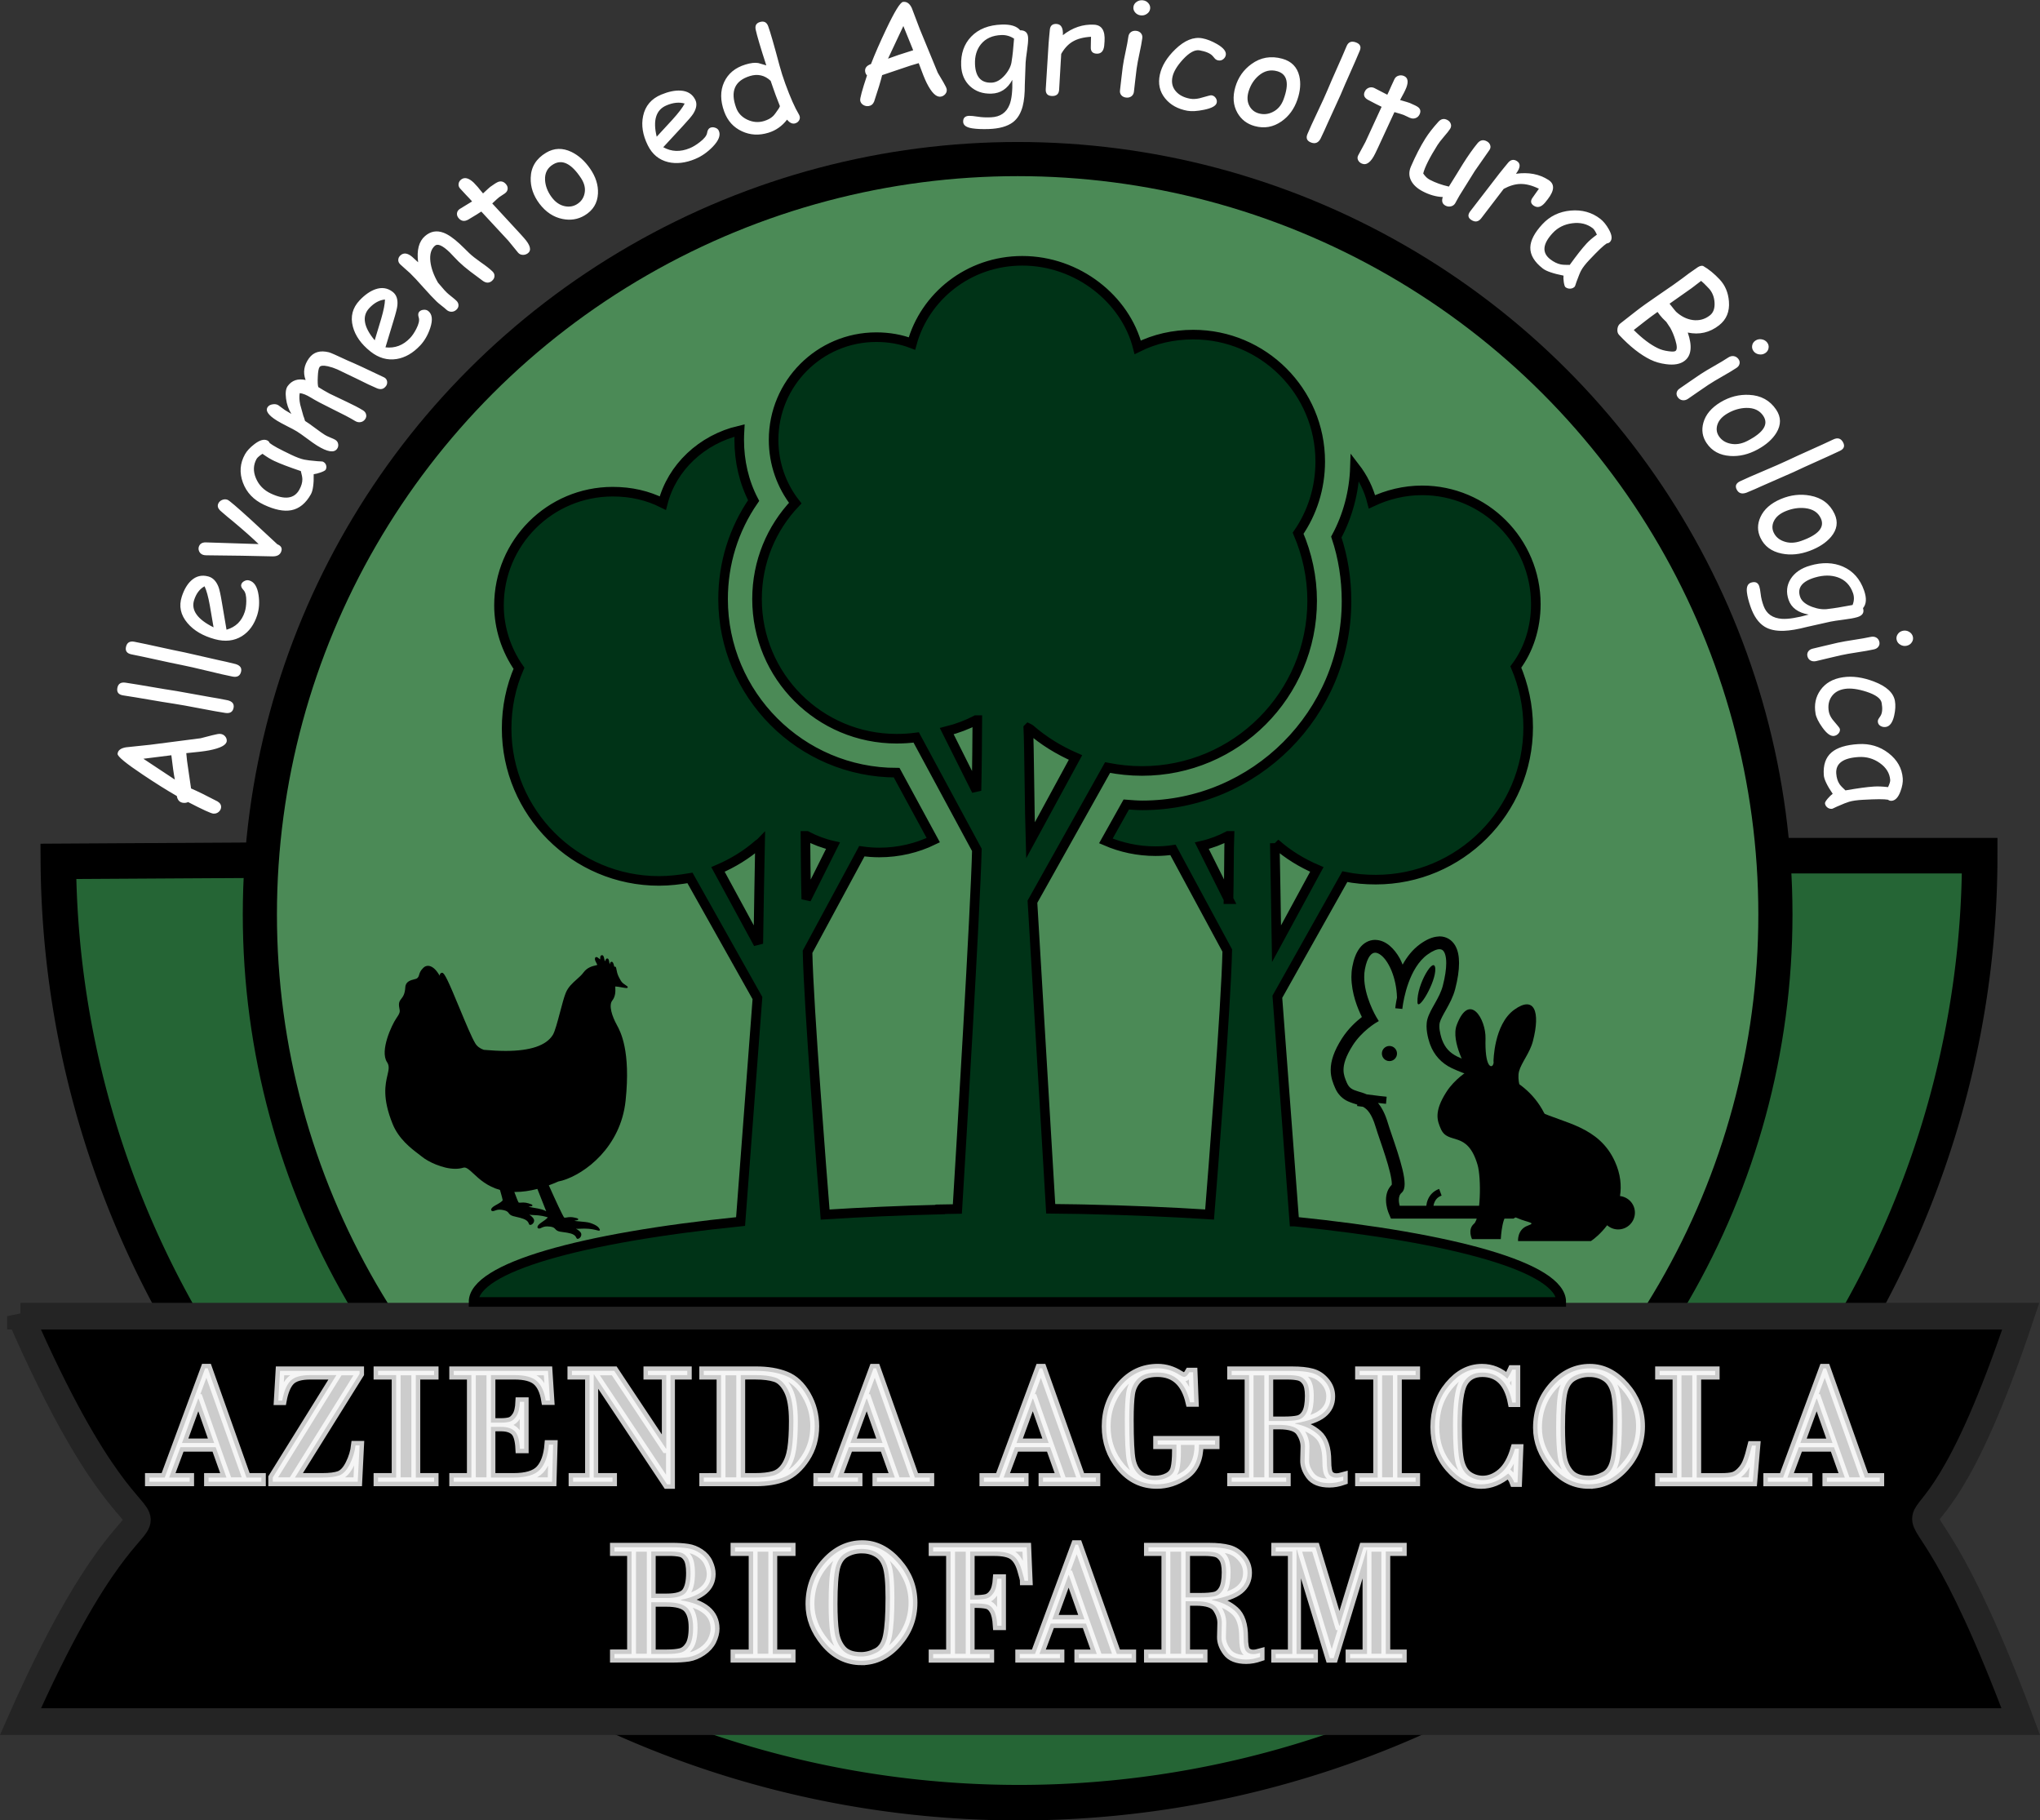
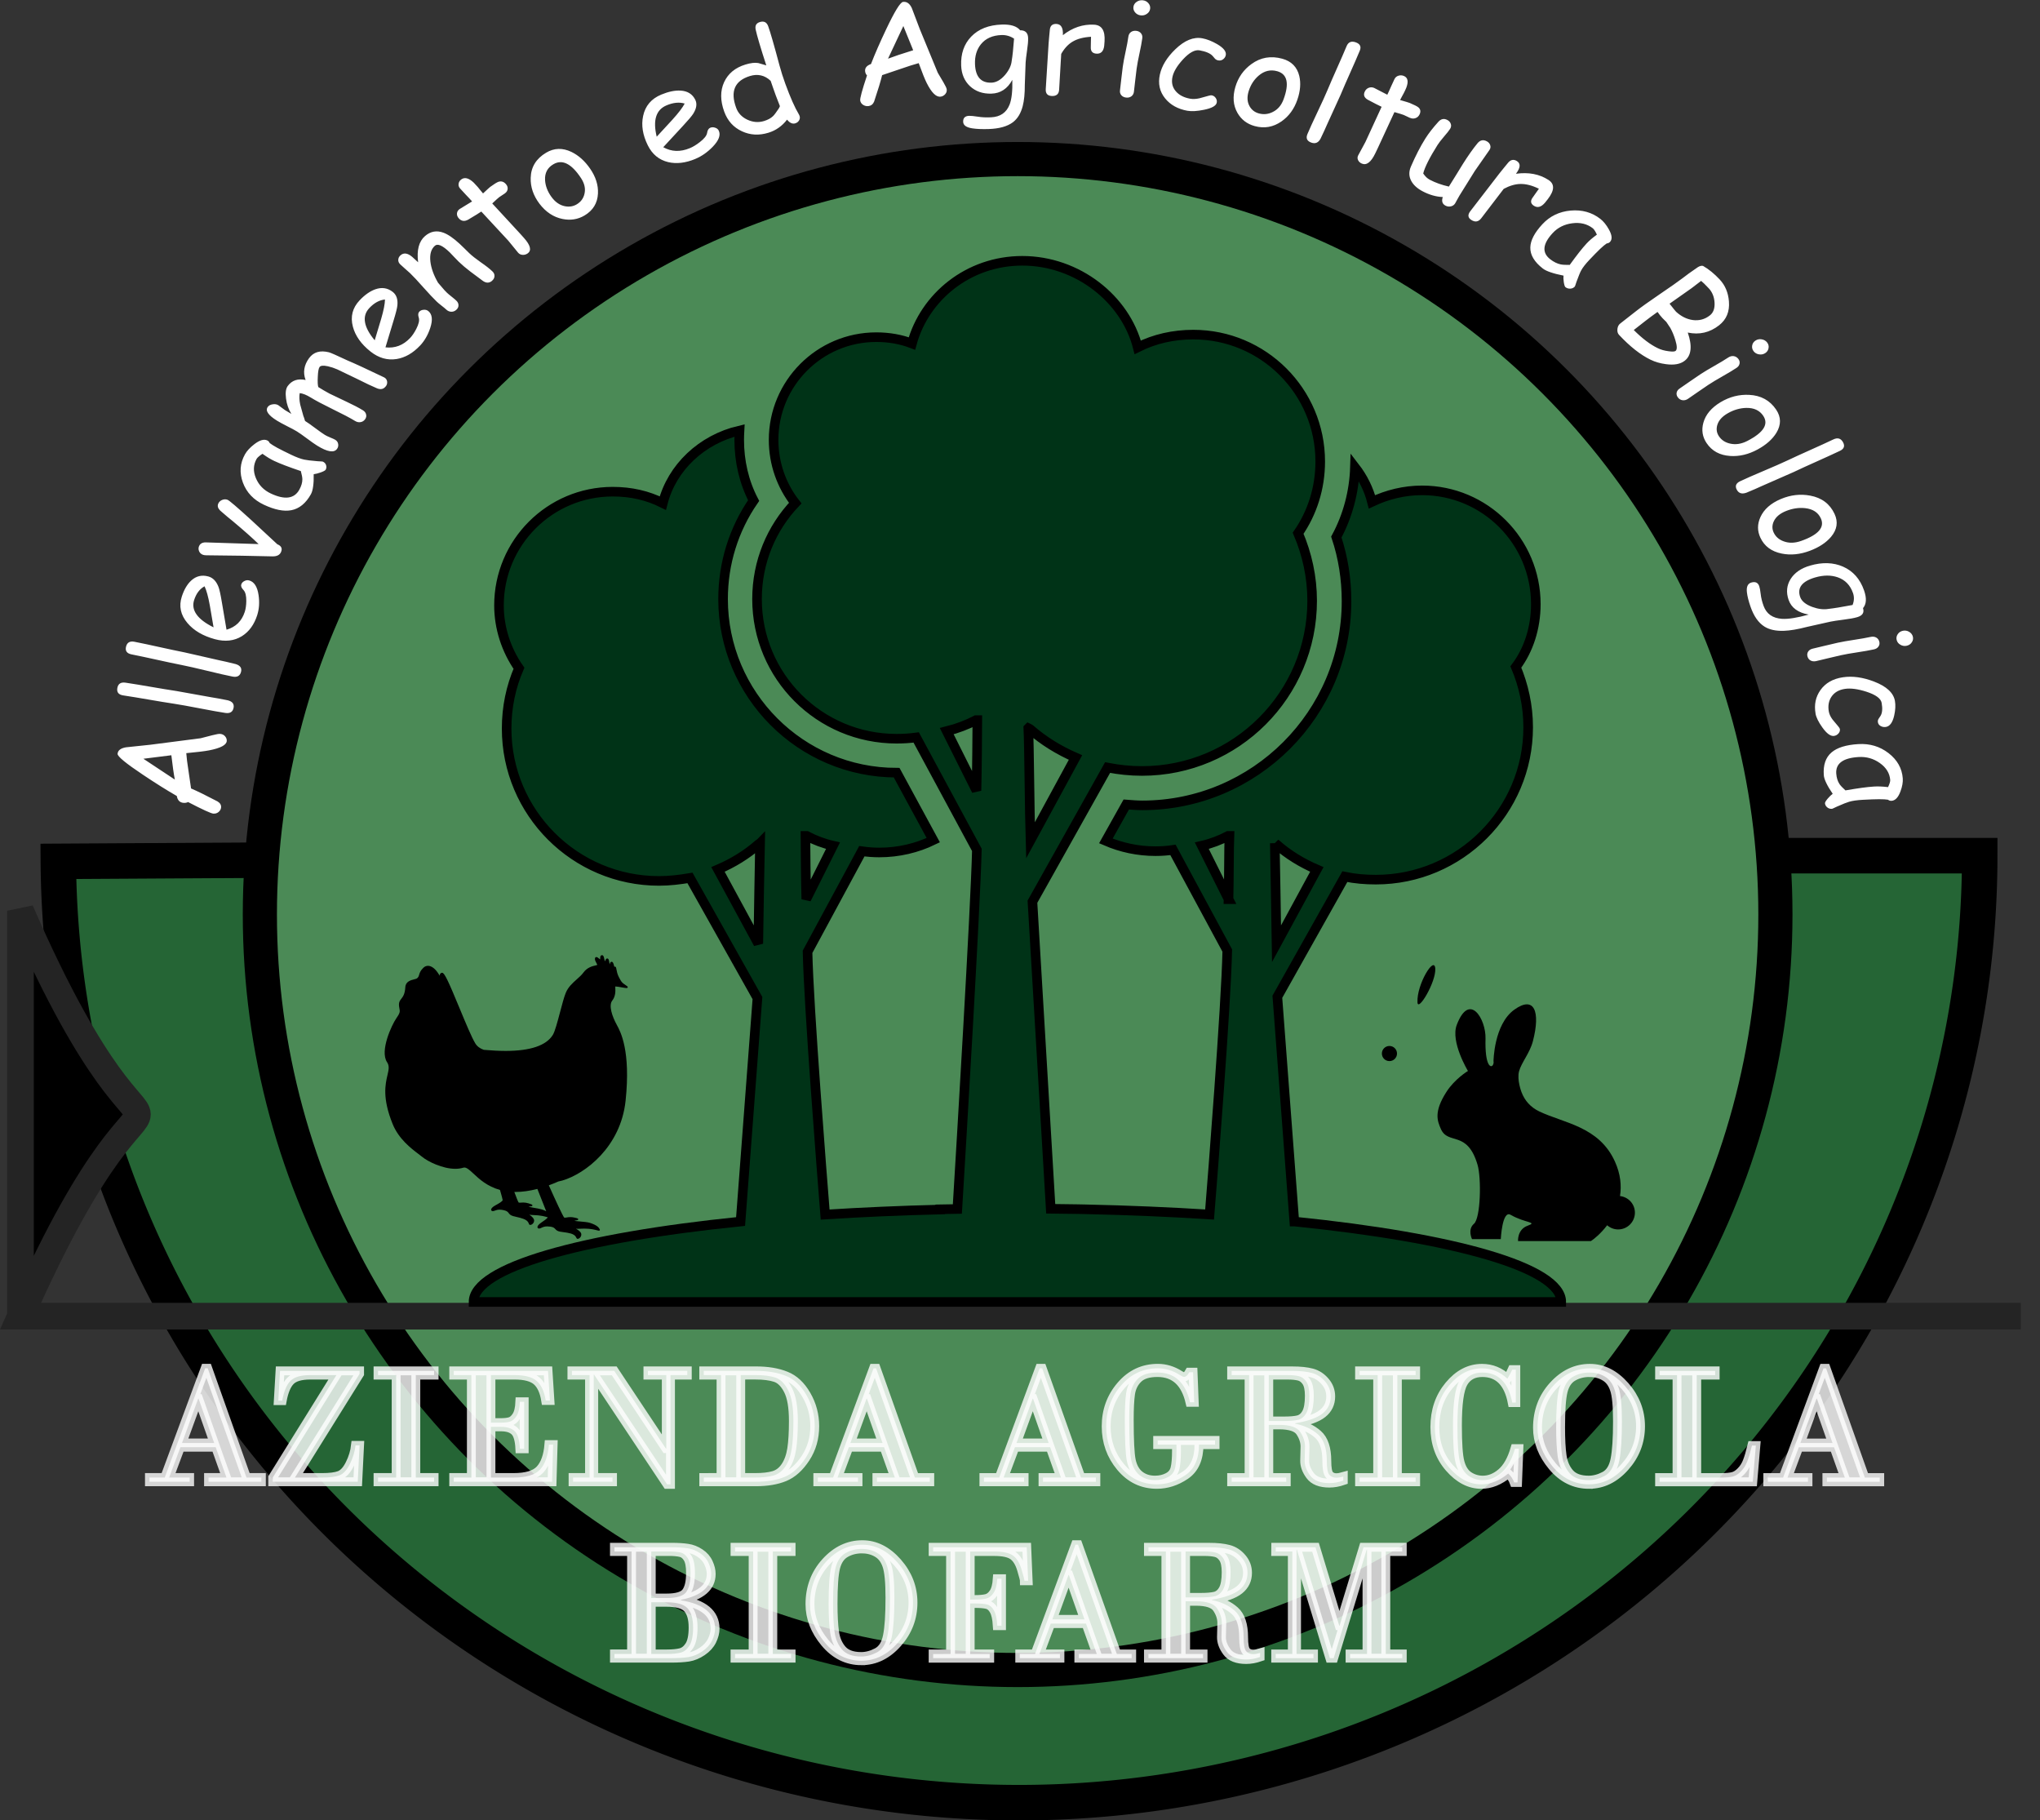
<svg xmlns="http://www.w3.org/2000/svg" xmlns:ns1="http://www.inkscape.org/namespaces/inkscape" xmlns:ns2="http://sodipodi.sourceforge.net/DTD/sodipodi-0.dtd" width="114.748mm" height="102.378mm" viewBox="0 0 114.748 102.378" id="svg1" xml:space="preserve" ns1:version="1.3 (0e150ed6c4, 2023-07-21)" ns2:docname="Logo Azienda Agricola BioFarm PROGETTO.svg" ns1:export-filename="Logo Azienda Agricola BioFarm.pdf" ns1:export-xdpi="96" ns1:export-ydpi="96">
  <rect x="0" y="0" width="114.748" height="102.378" fill="#333333" stroke="none" />
  <defs id="defs1" />
  <g ns1:label="Livello 1" ns1:groupmode="layer" id="layer1" transform="translate(-49.644,-85.169)">
    <path style="fill:#256535;fill-opacity:1;stroke:#000000;stroke-width:1.996;stroke-dasharray:none;stroke-opacity:1" id="path1-5" ns2:type="arc" ns2:cx="106.96233" ns2:cy="133.29123" ns2:rx="54.03875" ns2:ry="53.257809" ns2:start="0" ns2:end="3.1355898" ns2:arc-type="slice" d="M 161.001,133.291 A 54.039,53.258 0 0 1 107.125,186.549 54.039,53.258 0 0 1 52.925,133.611 l 54.038,-0.32 z" ns1:export-filename="LOGO UFFICIALE\Logo1 Azienda Agricola BioFarm.svg" ns1:export-xdpi="96" ns1:export-ydpi="96" />
    <ellipse style="fill:#4b8a56;fill-opacity:1;stroke:#000000;stroke-width:1.921;stroke-dasharray:none;stroke-opacity:1" id="path1" ry="42.487" rx="42.624" cy="-136.602" cx="-106.885" transform="scale(-1)" />
-     <path id="rect28" style="display:inline;fill:#000000;fill-opacity:1;stroke:#242424;stroke-width:1.5;stroke-linecap:square;stroke-dasharray:none;stroke-opacity:1" d="M 50.795,159.19 H 163.31 c -6.702,20.063 -7.576,2.565 0,22.8 H 50.795 c 8.798,-19.893 8.743,-2.773 0,-22.8 z" ns2:nodetypes="ccccc" />
+     <path id="rect28" style="display:inline;fill:#000000;fill-opacity:1;stroke:#242424;stroke-width:1.5;stroke-linecap:square;stroke-dasharray:none;stroke-opacity:1" d="M 50.795,159.19 H 163.31 H 50.795 c 8.798,-19.893 8.743,-2.773 0,-22.8 z" ns2:nodetypes="ccccc" />
    <path style="font-size:9.525px;line-height:0;font-family:'Bodoni MT';-inkscape-font-specification:'Bodoni MT';letter-spacing:0.132px;word-spacing:0px;opacity:0.8;fill:#ffffff;stroke:#ffffff;stroke-width:0.5" d="m 61.775,166.558 h -1.981 l -0.637,1.707 H 60.31 v 0.237 h -2.26 v -0.237 h 0.86 l 2.274,-6.144 h 0.144 l 2.181,6.144 h 0.837 v 0.237 h -2.972 v -0.237 h 1.009 z m -1.893,-0.237 h 1.809 l -0.879,-2.498 h -0.019 z m 9.885,2.181 h -4.781 v -0.237 l 3.581,-5.762 H 67.098 q -0.805,0 -1.121,0.33 -0.316,0.326 -0.46,1.107 h -0.219 l 0.098,-1.674 h 4.474 v 0.167 l -3.637,5.832 h 1.525 q 0.656,0 0.986,-0.126 0.33,-0.13 0.581,-0.637 0.256,-0.512 0.316,-1.046 h 0.228 z m 2.16,-0.237 v -5.762 h -1.019 v -0.237 h 3.153 v 0.237 h -1.028 v 5.762 h 1.028 v 0.237 h -3.153 v -0.237 z m 5.332,-5.762 v 2.674 h 0.563 q 0.298,0 0.502,-0.056 0.209,-0.06 0.372,-0.316 0.167,-0.256 0.191,-0.8 h 0.242 v 2.642 h -0.242 q -0.037,-0.753 -0.293,-0.991 -0.251,-0.242 -0.772,-0.242 h -0.563 v 2.851 h 1.27 q 1.079,0 1.493,-0.451 0.419,-0.456 0.498,-1.4 h 0.237 l -0.06,2.088 H 75.167 v -0.237 h 0.991 v -5.762 h -0.991 v -0.237 h 5.302 l 0.107,1.665 h -0.237 q -0.121,-0.758 -0.498,-1.093 -0.377,-0.335 -1.256,-0.335 z m 10.099,0 v 6.144 h -0.191 l -4.107,-6.172 h -0.019 v 5.79 h 1.056 v 0.237 h -2.218 v -0.237 h 0.926 v -5.762 h -0.991 v -0.237 h 2.381 l 2.907,4.372 h 0.019 v -4.135 h -1.032 v -0.237 h 2.214 v 0.237 z m 2.844,5.762 v -5.762 h -0.972 v -0.237 h 2.944 q 0.977,0 1.67,0.279 0.698,0.274 1.163,1.084 0.465,0.805 0.465,1.749 0,1 -0.512,1.786 -0.512,0.786 -1.181,1.065 -0.665,0.274 -1.623,0.274 h -2.925 v -0.237 z m 1.107,-5.762 v 5.762 h 0.809 q 0.637,0 1.037,-0.116 0.405,-0.116 0.665,-0.507 0.265,-0.391 0.358,-0.991 0.093,-0.6 0.093,-1.567 0,-1.163 -0.298,-1.735 -0.293,-0.572 -0.721,-0.707 -0.428,-0.14 -1.116,-0.14 z m 8.062,4.056 h -1.981 l -0.637,1.707 h 1.153 v 0.237 h -2.26 v -0.237 h 0.86 l 2.274,-6.144 h 0.144 l 2.181,6.144 h 0.837 v 0.237 h -2.972 v -0.237 h 1.009 z m -1.893,-0.237 h 1.809 l -0.879,-2.498 h -0.019 z m 11.236,0.237 h -1.981 l -0.637,1.707 h 1.153 v 0.237 h -2.26 v -0.237 h 0.86 l 2.274,-6.144 h 0.144 l 2.181,6.144 h 0.837 v 0.237 h -2.972 v -0.237 h 1.009 z m -1.893,-0.237 h 1.809 l -0.879,-2.498 h -0.019 z m 8.997,0.093 h -1.056 v -0.237 h 3.228 v 0.237 h -0.902 q 0,1.195 -0.767,1.716 -0.767,0.516 -1.605,0.516 -1.223,0 -2.037,-0.977 -0.814,-0.977 -0.814,-2.284 0,-1.325 0.833,-2.293 0.833,-0.972 2.074,-0.972 0.642,0 1.228,0.372 0.177,0.112 0.246,0.112 0.149,0 0.298,-0.265 h 0.209 l 0.065,1.693 h -0.237 q -0.386,-1.674 -1.828,-1.674 -0.749,0 -1.093,0.34 -0.344,0.335 -0.423,0.851 -0.074,0.512 -0.074,1.465 0,1.716 0.112,2.274 0.116,0.558 0.47,0.842 0.353,0.279 0.865,0.279 0.409,0 0.726,-0.167 0.321,-0.167 0.4,-0.498 0.084,-0.335 0.084,-0.995 z m 4.086,1.851 v -5.762 h -0.981 v -0.237 h 3.418 q 0.67,0 1.098,0.116 0.433,0.116 0.744,0.484 0.312,0.363 0.312,0.837 0,0.591 -0.456,0.958 -0.456,0.367 -1.544,0.553 v 0.023 q 0.781,0.153 1.279,0.595 0.502,0.442 0.502,1.498 0,0.605 0.14,0.777 0.144,0.167 0.395,0.167 0.163,0 0.391,-0.065 v 0.228 q -0.405,0.14 -0.781,0.14 -0.767,0 -1.084,-0.428 -0.316,-0.428 -0.307,-0.837 l 0.019,-0.791 q 0,-0.414 -0.265,-0.814 -0.26,-0.405 -1.191,-0.405 h -0.581 v 2.963 h 0.981 v 0.237 h -3.07 v -0.237 z m 1.107,-5.762 v 2.581 h 0.837 q 0.54,0 0.823,-0.07 0.284,-0.074 0.451,-0.377 0.172,-0.307 0.172,-0.972 0,-0.544 -0.172,-0.795 -0.172,-0.251 -0.419,-0.307 -0.242,-0.06 -0.637,-0.06 z m 6.127,5.762 v -5.762 h -1.019 v -0.237 h 3.153 v 0.237 h -1.028 v 5.762 h 1.028 v 0.237 h -3.153 v -0.237 z m 7.769,-6.069 v 1.851 h -0.2 q -0.326,-1.688 -1.684,-1.688 -0.73,0 -1.065,0.572 -0.335,0.572 -0.335,2.409 0,1.512 0.144,2.056 0.144,0.544 0.498,0.781 0.358,0.233 0.786,0.233 0.558,0 1.046,-0.419 0.493,-0.423 0.763,-1.353 h 0.219 l -0.074,1.902 h -0.191 q -0.107,-0.298 -0.335,-0.502 -0.735,0.609 -1.512,0.609 -0.986,0 -1.8,-0.935 -0.814,-0.935 -0.814,-2.288 0,-1.381 0.8,-2.339 0.8,-0.963 1.851,-0.963 0.809,0 1.428,0.581 0.181,-0.288 0.274,-0.507 z m 4.118,6.451 q -1.209,0 -2.056,-1.014 -0.842,-1.014 -0.842,-2.167 0,-1.386 0.884,-2.363 0.888,-0.981 2.06,-0.981 1.102,0 1.977,0.995 0.874,0.995 0.874,2.26 0,1.302 -0.879,2.288 -0.874,0.981 -2.018,0.981 z m 0.019,-6.288 q -0.512,0 -0.921,0.237 -0.405,0.233 -0.553,0.814 -0.144,0.581 -0.144,2.028 0,1 0.084,1.595 0.084,0.595 0.423,0.986 0.344,0.391 1.074,0.391 0.446,0 0.893,-0.237 0.451,-0.237 0.586,-0.93 0.14,-0.698 0.14,-2.139 0,-1.307 -0.172,-1.805 -0.167,-0.498 -0.544,-0.716 -0.372,-0.223 -0.865,-0.223 z m 6.039,0.144 v 5.762 h 1.4 q 0.405,0 0.637,-0.06 0.233,-0.06 0.456,-0.293 0.228,-0.233 0.349,-0.553 0.126,-0.321 0.265,-0.893 h 0.219 l -0.172,2.037 h -5.242 v -0.237 h 0.981 v -5.762 h -0.981 v -0.237 h 3.125 v 0.237 z m 7.723,4.056 h -1.981 l -0.637,1.707 h 1.153 v 0.237 h -2.26 v -0.237 h 0.86 l 2.274,-6.144 h 0.144 l 2.181,6.144 h 0.837 v 0.237 h -2.972 v -0.237 h 1.009 z m -1.893,-0.237 h 1.809 l -0.879,-2.498 h -0.019 z" id="text2" aria-label="AZIENDA AGRICOLA" />
    <path style="font-size:9.525px;line-height:0;font-family:'Bodoni MT';-inkscape-font-specification:'Bodoni MT';letter-spacing:0.132px;word-spacing:0px;opacity:0.8;fill:#ffffff;stroke:#ffffff;stroke-width:0.5" d="m 85.169,178.185 v -5.762 h -0.963 v -0.237 h 3.223 q 0.53,0 0.893,0.056 0.363,0.051 0.698,0.274 0.335,0.223 0.479,0.553 0.149,0.326 0.149,0.619 0,1.112 -1.707,1.456 v 0.023 q 1.925,0.312 1.925,1.6 0,0.316 -0.172,0.67 -0.172,0.349 -0.549,0.605 -0.377,0.256 -0.772,0.321 -0.391,0.06 -0.986,0.06 h -3.181 v -0.237 z m 2.06,-5.762 h -0.953 v 2.618 h 0.856 q 0.87,0 1.112,-0.34 0.242,-0.34 0.242,-1.07 0,-0.572 -0.158,-0.833 -0.158,-0.26 -0.405,-0.316 -0.242,-0.06 -0.693,-0.06 z m -0.107,2.856 h -0.846 v 2.907 h 0.874 q 0.488,0 0.777,-0.074 0.293,-0.074 0.498,-0.395 0.205,-0.326 0.205,-1.019 0,-0.739 -0.312,-1.079 -0.307,-0.34 -1.195,-0.34 z m 4.885,2.907 v -5.762 h -1.019 v -0.237 h 3.153 v 0.237 h -1.028 v 5.762 h 1.028 v 0.237 h -3.153 v -0.237 z m 6.095,0.381 q -1.209,0 -2.056,-1.014 -0.842,-1.014 -0.842,-2.167 0,-1.386 0.884,-2.363 0.888,-0.981 2.06,-0.981 1.102,0 1.977,0.995 0.874,0.995 0.874,2.26 0,1.302 -0.879,2.288 -0.874,0.981 -2.018,0.981 z m 0.019,-6.288 q -0.512,0 -0.921,0.237 -0.405,0.233 -0.553,0.814 -0.144,0.581 -0.144,2.028 0,1 0.084,1.595 0.084,0.595 0.423,0.986 0.344,0.391 1.074,0.391 0.446,0 0.893,-0.237 0.451,-0.237 0.586,-0.93 0.14,-0.698 0.14,-2.139 0,-1.307 -0.172,-1.805 -0.167,-0.498 -0.544,-0.716 -0.372,-0.223 -0.865,-0.223 z m 4.992,5.907 v -5.762 h -0.981 v -0.237 h 5.265 l 0.079,1.884 h -0.209 q 0,-0.088 -0.163,-0.637 -0.163,-0.553 -0.479,-0.781 -0.312,-0.228 -1.056,-0.228 h -1.353 v 2.702 h 0.256 q 0.409,0 0.646,-0.056 0.237,-0.056 0.409,-0.312 0.177,-0.256 0.214,-0.805 h 0.237 v 2.642 h -0.237 q -0.037,-0.595 -0.191,-0.86 -0.149,-0.27 -0.381,-0.33 -0.233,-0.06 -0.698,-0.06 h -0.256 v 2.842 h 1.098 v 0.237 h -3.181 v -0.237 z m 7.616,-1.707 h -1.981 l -0.637,1.707 h 1.153 v 0.237 h -2.26 v -0.237 h 0.86 l 2.274,-6.144 h 0.144 l 2.181,6.144 h 0.837 v 0.237 h -2.972 v -0.237 h 1.009 z m -1.893,-0.237 h 1.809 l -0.879,-2.498 h -0.019 z m 6.388,1.944 v -5.762 h -0.981 v -0.237 h 3.418 q 0.67,0 1.098,0.116 0.433,0.116 0.744,0.484 0.312,0.363 0.312,0.837 0,0.591 -0.456,0.958 -0.456,0.367 -1.544,0.553 v 0.023 q 0.781,0.153 1.279,0.595 0.502,0.442 0.502,1.498 0,0.605 0.14,0.777 0.144,0.167 0.395,0.167 0.163,0 0.391,-0.065 v 0.228 q -0.405,0.14 -0.781,0.14 -0.767,0 -1.084,-0.428 -0.316,-0.428 -0.307,-0.837 l 0.019,-0.791 q 0,-0.414 -0.265,-0.814 -0.26,-0.405 -1.191,-0.405 h -0.581 v 2.963 h 0.981 v 0.237 h -3.07 v -0.237 z m 1.107,-5.762 v 2.581 h 0.837 q 0.539,0 0.823,-0.07 0.284,-0.074 0.451,-0.377 0.172,-0.307 0.172,-0.972 0,-0.544 -0.172,-0.795 -0.172,-0.251 -0.419,-0.307 -0.242,-0.06 -0.637,-0.06 z m 5.072,-0.237 h 2.237 l 1.335,4.409 h 0.019 l 1.344,-4.409 h 2.181 v 0.237 h -0.926 v 5.762 h 0.926 v 0.237 h -2.935 v -0.237 h 0.953 v -5.869 h -0.019 l -1.856,6.107 h -0.214 l -1.856,-6.107 h -0.019 v 5.869 h 0.953 v 0.237 h -2.125 v -0.237 h 0.935 v -5.762 h -0.935 z" id="text3" aria-label="BIOFARM" />
    <g style="fill:#003317;fill-opacity:1;stroke:#000000;stroke-width:2.255;stroke-dasharray:none;stroke-opacity:1" id="g2" transform="matrix(0.239,0,0,0.239,75.838,99.358)">
      <path d="m 195.02,228.07 -3.99,-52.89 15.88,-28.26 c 2.4,0.5 4.79,0.7 7.29,0.7 19.78,0 35.86,-16.08 35.86,-35.86 0,-5.1 -1.1,-9.89 -2.9,-14.18 3,-4 4.7,-9.19 4.7,-14.79 0,-14.78 -11.99,-26.77 -26.77,-26.77 -4.2,0 -8.19,1 -11.79,2.7 -0.76,-2.99 -2.15,-5.75 -4.01,-8.16 -0.18,5.77 -1.67,11.42 -4.38,16.45 1.6,4.8 2.4,9.89 2.4,15.08 0,26.47 -21.58,48.05 -48.04,48.05 -1.3,0 -2.5,-0.1 -3.8,-0.2 l -4.8,8.57 c 3.58,1.55 7.54,2.41 11.69,2.41 1.4,0 2.8,-0.1 4.1,-0.3 l 12.78,23.68 c -0.27,13.02 -3.47,53.58 -4.16,62.12 -9.29,-0.59 -19.09,-1.01 -29.26,-1.23 -0.66,-0.01 -1.33,-0.02 -2.01,-0.04 -2.02,-0.03 -4.06,-0.06 -6.12,-0.08 l -4.3,-72.26 17.68,-31.56 c 2.6,0.5 5.3,0.8 8.09,0.8 22.18,0 40.06,-17.98 40.06,-40.06 0,-5.59 -1.2,-10.98 -3.3,-15.88 3.3,-4.79 5.2,-10.59 5.2,-16.88 0,-16.48 -13.39,-29.86 -29.87,-29.86 -4.69,0 -9.09,1 -13.08,2.99 C 155.27,10.98 143.99,2 131,2 c -12.68,0 -22.97,8.48 -25.97,19.46 -2.6,-0.99 -5.39,-1.49 -8.39,-1.49 -13.39,0 -24.17,10.88 -24.17,24.17 0,5.59 1.89,10.78 5.09,14.88 -5.59,5.89 -8.99,13.79 -8.99,22.58 0,18.17 14.68,32.86 32.86,32.86 1.6,0 3.1,-0.1 4.6,-0.3 l 14.28,26.46 c -0.35,14.1 -3.72,70.24 -4.59,84.5 -1.35,0.02 -2.7,0.05 -4.04,0.07 v 0.06 c -9.39,0.23 -18.46,0.63 -27.08,1.18 -0.73,-9.13 -3.88,-49.04 -4.14,-61.83 l 12.78,-23.67 c 1.3,0.19 2.7,0.3 4.1,0.3 4.56,0 8.88,-1.04 12.71,-2.9 l -8.62,-15.88 c -22.57,0 -40.85,-18.38 -40.85,-40.85 0,-8.39 2.5,-16.39 7.19,-23.18 -2.29,-4.39 -3.39,-9.29 -3.39,-14.28 0,-0.74 0.03,-1.48 0.07,-2.21 -8.89,2.08 -15.91,8.7 -18.05,17.09 -3.6,-1.8 -7.49,-2.69 -11.79,-2.69 -14.78,0 -26.77,11.98 -26.77,26.76 0,5.3 1.7,10.49 4.7,14.79 -1.9,4.39 -2.9,9.19 -2.9,14.18 0,19.78 16.08,35.86 35.86,35.86 2.5,0 4.89,-0.3 7.29,-0.7 l 15.88,28.27 -3.97,52.58 C 27.08,231.89 1.85,238.92 1.85,247 h 256 c 0,-8.09 -25.2,-15.11 -62.83,-18.93 z M 68.87,162.7 59.38,145.22 c 3.5,-1.5 6.79,-3.5 9.59,-5.99 0.1,-0.1 0.2,-0.1 0.3,-0.2 -0.1,3.79 -0.3,17.98 -0.4,23.67 z m 11.09,-25.37 h 0.3 c 1.9,1 3.99,1.8 6.19,2.3 l -6.29,12.58 c -0.1,-3.5 -0.2,-12.68 -0.2,-14.88 z m 40.26,-10.65 -7,-14 c 2.4,-0.6 4.8,-1.5 6.9,-2.6 h 0.3 c 0,2.4 -0.1,12.7 -0.2,16.6 z m 12.2,-14.7 c 0.2,0.1 0.3,0.1 0.4,0.2 3.2,2.8 6.8,5 10.7,6.7 l -10.6,19.5 c -0.2,-6.4 -0.3,-22.3 -0.5,-26.4 z m 47.12,40.23 -6.29,-12.58 c 2.2,-0.5 4.29,-1.3 6.19,-2.3 h 0.3 c -0.1,2.2 -0.1,11.38 -0.2,14.88 z m 10.89,-13.18 c 0.1,0.1 0.2,0.1 0.3,0.2 2.8,2.49 6.09,4.49 9.59,5.99 l -9.49,17.48 c -0.1,-5.69 -0.3,-19.88 -0.4,-23.67 z" id="path1-58" style="fill:#003317;fill-opacity:1;stroke:#000000;stroke-width:2.255;stroke-dasharray:none;stroke-opacity:1" />
    </g>
    <g id="g1" transform="matrix(0.026,0,0,0.026,129.398,141.653)">
      <path class="st0" d="m 437.276,414.686 c 3.512,-22.157 1.446,-47.289 -11.063,-74.848 -34.439,-75.922 -110.485,-82.832 -163.496,-108.181 -19.172,-9.162 -31.711,-23.624 -38.612,-42.062 0,0 -10.216,-26.454 -5.185,-44.933 5.185,-19.017 23.324,-39.438 29.966,-65.096 16.703,-64.529 2.882,-99.092 -40.337,-67.99 -44.324,31.929 -44.933,111.776 -44.933,111.776 0,0 1.157,2.872 -1.147,7.5 -3.626,7.293 -17.715,4.814 -16.135,-57.05 1.064,-41.534 -34.573,-101.973 -62.214,-29.387 -13.986,36.68 24.212,99.67 24.212,99.67 0,0 -28.344,16.868 -46.689,45.512 C 34,232.804 42.285,252.14 49.546,269.101 c 15.556,36.299 57.029,1.725 79.506,77.772 8.594,29.056 6.797,115.34 -7.727,127.786 -14.523,12.457 -4.142,33.2 -4.142,33.2 h 62.215 c 0,0 2.996,-63.02 21.092,-52.681 32.27,18.428 59.788,15.34 36.98,23.634 C 214.664,487.096 216.73,512 216.73,512 h 157.639 c 6.229,-3.905 21.186,-15.814 35.12,-34.181 6.384,5.568 14.616,9.049 23.748,9.049 20.06,0 36.298,-16.258 36.298,-36.298 -0.001,-18.655 -14.143,-33.86 -32.259,-35.884 z" id="path1-4" />
    </g>
    <g id="g7" transform="matrix(0.031,0,0,0.031,123.264,137.83)">
      <path class="st0" d="m 146.278,198.82 c -7.586,0 -13.725,6.14 -13.725,13.725 0,7.587 6.14,13.726 13.725,13.726 7.578,0 13.725,-6.139 13.725,-13.726 0,-7.586 -6.148,-13.725 -13.725,-13.725 z" id="path1-41" />
      <path class="st0" d="m 197.147,119.686 c 0.886,18.03 33.907,-37.134 32.297,-61.366 -1.627,-24.214 -33.924,29.069 -32.297,61.366 z" id="path2" />
      <path class="st0" d="m 47.704,274.96 -0.036,-0.108 c -0.009,-0.018 -0.018,-0.063 -0.027,-0.072 0,-0.018 -0.009,-0.018 -0.009,-0.018 z" id="path3" />
      <path class="st0" d="m 91.973,21.61 0.126,-0.163 c 0,0 0.019,-0.019 0.037,-0.036 0,0 0.008,-0.028 0.018,-0.036 z" id="path4" />
      <path class="st0" d="m 376.237,508.98 -0.66,0.417 c -0.018,0 -0.027,0.027 -0.036,0.027 z" id="path5" />
      <polygon class="st0" points="265.557,16.564 265.665,16.782 265.684,16.791 " id="polygon5" />
      <path class="st0" d="m 253.983,4.575 c 0,0 0,0 -0.009,0 l 0.028,0.018 z" id="path6" />
-       <path class="st0" d="m 443.246,392.214 c 0.108,-2.007 0.362,-3.888 0.362,-5.995 0.009,-18.408 -3.916,-38.255 -13.274,-58.816 -17.912,-39.802 -47.922,-62.199 -77.904,-76.457 l -0.099,-0.055 -2.233,-1.066 2.017,0.977 C 322.25,236.588 291.887,228.93 269.536,218.125 l -0.036,-0.028 c -14.25,-6.988 -22.261,-16.329 -27.578,-30.055 l -0.018,-0.045 -0.036,-0.109 -0.154,-0.416 -0.063,-0.171 c -0.886,-2.216 -4.919,-15.091 -4.802,-24.287 v -0.054 -0.109 c -0.008,-2.613 0.299,-4.945 0.715,-6.428 l 0.018,-0.072 c 1.375,-5.452 6.168,-14.169 11.9,-24.196 l 0.018,-0.027 c 5.678,-10.172 12.334,-22.243 16.113,-36.755 4.539,-17.568 6.954,-33.238 6.962,-46.908 -0.054,-11.602 -1.609,-22.289 -6.872,-31.62 l -0.036,-0.063 C 262.955,12.071 259.121,7.704 253.985,4.594 248.931,1.519 243.189,0.064 237.439,0.028 V 0.018 L 237.22,0 v 0.018 c -0.036,0 -0.127,0.009 -0.163,0.009 V 0.018 c -0.045,0 -0.082,0.009 -0.118,0.009 -0.28,0 -0.651,0.063 -1.292,0.154 -11.683,0.552 -22.532,5.814 -33.762,13.816 l -0.054,0.036 c -13.924,10.154 -24.051,23.454 -31.628,37.252 -1.609,-3.788 -3.12,-7.694 -5.018,-11.112 l -0.009,-0.018 c -5.18,-9.25 -11.248,-17.134 -18.427,-23.183 H 146.74 C 139.724,11.077 130.944,6.583 120.817,6.412 V 6.366 l -0.67,-0.019 c -11.31,0.009 -21.411,6.094 -28.01,15.064 -6.564,8.77 -10.634,19.956 -13.247,33.834 v 0.027 c -1.14,6.176 -1.637,12.351 -1.637,18.4 v 0.046 c 0.218,29.847 11.284,56.9 19.006,72.57 -10.209,7.921 -24.486,20.787 -35.987,38.617 l 0.561,-0.868 -0.57,0.878 c -14.675,22.884 -20.57,41.23 -20.57,57.297 -0.018,14.313 4.792,25.19 7.948,32.569 5.072,12.279 14.096,20.272 23.174,24.359 v 0.018 c 6.447,2.884 12.179,4.521 17.134,6.058 l -0.37,2.496 10.47,1.41 c 0.778,0.362 1.375,0.642 1.61,0.795 l 0.018,0.028 c 3.472,2.169 6.781,4.945 10.461,10.28 3.644,5.326 7.514,13.31 11.13,25.426 l 0.019,0.045 c 3.643,12.27 11.049,32.415 17.595,52.976 v 0.027 c 3.237,10.082 6.221,20.299 8.354,29.232 2.152,8.879 3.39,16.673 3.346,20.815 v 0.199 0.054 l -0.073,1.565 c -3.552,3.825 -6.329,8.02 -7.866,12.26 -1.953,5.335 -2.577,10.551 -2.586,15.144 l 0.01,0.299 v -0.064 c 0.027,6.474 1.14,12.071 2.233,16.203 0.561,2.062 1.121,3.77 1.555,5.009 l 0.552,1.456 h 0.008 l 0.136,0.406 1.808,4.368 2.649,6.356 h 64.36 4.982 153.077 l 4.087,-2.559 0.063,-0.044 c 6.312,-4.014 16.438,-12.433 27.415,-24.621 5.732,2.324 11.98,3.743 18.607,3.743 28.03,-0.009 50.698,-22.704 50.707,-50.698 -0.018,-20.29 -11.953,-37.578 -29.06,-45.608 z M 421.6,465.272 c -6.853,0 -13.02,-2.604 -17.939,-6.863 l -5.216,-4.548 -4.178,5.506 c -11.41,15.1 -23.826,25.408 -29.621,29.377 H 226.162 c 0.353,-2.053 0.94,-4.394 1.971,-6.709 2.143,-4.693 5.524,-9.069 12.776,-11.772 l -4.412,-12.134 c -10.805,3.861 -17.126,11.592 -20.182,18.699 -1.963,4.466 -2.776,8.59 -3.147,11.917 h -48.265 c -0.778,-2.812 -1.609,-6.646 -1.591,-10.579 0.036,-5.29 1.32,-9.801 4.973,-12.93 l 0.985,-0.85 -0.968,0.832 c 2.442,-2.116 3.762,-4.855 4.512,-7.559 0.76,-2.731 1.022,-5.588 1.022,-8.662 -0.091,-14.81 -6.103,-36.167 -12.803,-57.379 -6.709,-21.059 -14.25,-41.664 -17.451,-52.524 -5.009,-16.972 -11.175,-28.545 -18.102,-36.872 8.843,1.004 14.512,1.537 14.558,1.537 l 1.167,-12.867 c -0.009,0 -4.367,-0.406 -11.583,-1.202 -6.348,-0.696 -14.937,-1.745 -24.54,-3.066 -5.678,-2.523 -11.122,-3.996 -15.751,-5.398 -4.91,-1.465 -8.952,-2.929 -12.134,-5.1 -3.192,-2.206 -5.806,-5.036 -8.156,-10.416 -3.218,-7.523 -6.085,-14.35 -6.094,-23.5 0,-10.19 3.653,-24.041 16.899,-44.756 8.056,-12.605 18.508,-22.84 26.917,-29.821 4.214,-3.499 7.902,-6.184 10.525,-7.992 1.302,-0.905 2.332,-1.574 3.038,-2.026 l 0.778,-0.488 0.226,-0.136 5.651,-3.363 -3.472,-5.597 -0.216,-0.362 c -2.442,-3.888 -22.912,-39.766 -22.785,-73.998 0,-4.792 0.388,-9.548 1.248,-14.177 2.152,-11.7 5.515,-19.603 8.951,-24.106 3.544,-4.52 6.474,-5.705 9.638,-5.777 3.047,-0.027 7.052,1.492 11.456,5.172 13.292,10.896 27.108,40.064 28.165,76.25 -2.387,11.456 -3.129,19.168 -3.156,19.34 l 12.858,1.239 c 0,0 0.099,-1.013 0.361,-2.992 0.905,-6.935 3.807,-25.065 10.824,-44.359 6.971,-19.322 18.138,-39.594 34.594,-51.384 9.674,-7.026 17.225,-9.675 21.692,-9.602 2.089,0 3.526,0.442 4.8,1.202 1.854,1.121 3.69,3.301 5.118,7.352 1.419,4.005 2.279,9.665 2.269,16.637 0.01,10.868 -2.026,24.883 -6.221,41.067 -2.839,11.022 -8.3,21.303 -13.888,31.203 -5.551,9.928 -11.275,19.404 -14.087,29.548 -1.121,4.132 -1.528,8.391 -1.528,12.568 0.063,16.737 6.366,32.777 6.564,33.392 h -0.009 c 6.908,18.599 19.982,33.662 39.332,42.858 25.643,12.198 55.679,19.711 82.886,32.812 27.216,13.147 51.394,31.294 66.783,65.101 8.047,17.74 11.184,34.115 11.194,49.205 0,5.878 -0.489,11.556 -1.356,17.053 l -1.066,6.673 6.726,0.76 c 13.734,1.537 24.413,13.029 24.404,27.116 -0.027,15.144 -12.288,27.423 -27.46,27.45 z" id="path7" />
      <polygon class="st0" points="430.344,327.421 430.335,327.403 " id="polygon7" />
    </g>
    <g style="fill:#000000" id="g3" transform="matrix(0.044,0,0,0.044,70.141,138.888)">
      <g id="g1-4">
        <path d="m 335.841,39.604 c -6.93,-4.742 -6.93,-4.742 -10.57,-11.657 -1.914,-3.638 -2.614,-7.376 -3.077,-9.851 -0.435,-2.319 -0.652,-3.483 -1.848,-3.483 -0.311,0 -0.565,0.116 -0.771,0.27 -0.175,-0.516 -0.362,-1.21 -0.505,-1.736 -0.655,-2.429 -1.274,-4.722 -2.956,-4.722 l -0.185,0.011 c -1.756,0.202 -2.029,2.029 -2.193,3.12 -0.009,0.063 -0.02,0.13 -0.03,0.2 -0.344,-0.718 -0.575,-2.146 -0.727,-3.079 -0.354,-2.188 -0.722,-4.45 -2.535,-4.45 -1.713,0 -2.148,1.768 -2.408,2.824 -0.051,0.205 -0.117,0.475 -0.184,0.684 C 307.155,7.139 306.816,5.516 306.538,4.186 306.128,2.224 305.662,0 303.732,0 c -0.562,0 -1.06,0.201 -1.438,0.583 -0.895,0.896 -0.889,2.56 -0.883,4.026 10e-4,0.257 0.002,0.576 -0.007,0.864 -0.319,-0.247 -0.687,-0.556 -0.975,-0.797 -1.651,-1.385 -2.816,-2.292 -3.918,-2.292 -0.369,0 -1.59,0.138 -1.787,1.907 -0.211,1.9 0.878,3.874 1.838,5.615 0.457,0.829 1.223,2.217 1.09,2.59 -0.41,0.205 -1.276,0.403 -2.28,0.632 -3.672,0.837 -10.507,2.396 -15.354,9.063 -2.228,3.063 -5.274,5.773 -8.499,8.645 -5.429,4.831 -11.042,9.827 -14.15,17.478 -2.163,5.324 -4.619,14.608 -7.219,24.437 -3.223,12.183 -6.555,24.78 -9.229,29.113 -8.392,13.598 -28.729,20.493 -60.447,20.494 -9.78,0 -18.455,-0.681 -23.638,-1.088 -1.78,-0.14 -3.204,-0.251 -4.181,-0.298 -4.961,-1.708 -8.641,-4.51 -10.938,-8.328 C 136.991,104.789 129.177,85.93 121.62,67.693 107.328,33.2 102.402,22.46 99.425,22.46 l -0.143,0.007 c -2.35,0.223 -2.929,2.099 -3.025,3.752 -0.464,-0.729 -0.921,-1.473 -1.187,-1.904 -4.26,-6.92 -9.162,-10.73 -13.805,-10.73 -2.144,0 -4.158,0.849 -5.824,2.455 -3.996,3.854 -4.801,6.667 -5.448,8.928 -0.521,1.824 -0.898,3.142 -2.759,4.668 -0.555,0.455 -1.999,0.816 -3.527,1.2 -4.37,1.095 -10.975,2.749 -11.388,9.979 -0.51,8.928 -3.042,12.189 -5.077,14.81 -2.128,2.74 -3.965,5.106 -2.571,11.865 1.001,4.85 1.028,6.144 -4.266,13.828 -4.999,7.257 -21.137,40.815 -11.441,55.43 3.238,4.883 2.152,9.554 0.508,16.627 -2.708,11.645 -6.8,29.238 6.586,62.282 7.818,19.303 23.578,31.248 32.994,38.389 1.798,1.364 3.352,2.529 4.614,3.573 7.537,6.231 26.299,15.425 42.634,15.425 3.724,0 7.19,-0.532 10.307,-1.474 3.415,-1.029 7.476,2.634 12.839,7.647 7.419,6.935 17.643,16.361 33.89,20.838 2.025,7.043 3.394,12.093 3.414,12.904 -0.159,1.735 -4.818,4.321 -9.752,7.059 -3.521,1.953 -5.37,4.101 -4.945,5.743 0.316,1.219 1.714,1.712 3.504,1.152 0.473,-0.147 0.937,-0.313 1.409,-0.48 1.629,-0.58 3.313,-1.18 5.876,-1.18 1.643,0 3.469,0.241 5.581,0.738 3.968,0.933 4.974,2.25 6.038,3.644 1.039,1.36 2.216,2.901 5.783,3.883 1.362,0.375 2.829,0.714 4.381,1.072 6.057,1.399 12.921,2.985 15.015,7.22 0.254,0.513 0.412,0.941 0.54,1.286 0.277,0.75 0.623,1.685 1.811,1.685 0.324,0 0.693,-0.075 1.234,-0.25 1.424,-0.461 2.832,-1.908 3.426,-3.52 0.529,-1.438 0.396,-2.921 -0.375,-4.175 -1.247,-2.026 -3.291,-3.75 -5.475,-5.151 1.782,0.262 3.697,0.45 5.671,0.498 8.232,0.2 14.141,1.659 17.996,2.901 -1.117,1.779 -4.82,4.308 -8.714,6.963 -3.31,2.257 -4.922,4.478 -4.424,6.092 0.378,1.229 1.844,1.647 3.622,0.907 0.456,-0.19 0.903,-0.396 1.358,-0.607 1.898,-0.88 3.862,-1.79 7.46,-1.79 1.179,0 2.494,0.1 3.908,0.298 4.037,0.565 5.159,1.784 6.348,3.075 1.158,1.259 2.473,2.686 6.115,3.336 1.39,0.248 2.881,0.451 4.459,0.665 6.159,0.838 13.141,1.786 15.615,5.812 0.299,0.487 0.496,0.9 0.654,1.231 0.341,0.712 0.728,1.52 1.779,1.519 0.37,0 0.771,-0.107 1.384,-0.37 1.376,-0.589 2.646,-2.16 3.09,-3.819 0.396,-1.48 0.127,-2.944 -0.756,-4.121 -1.429,-1.905 -3.624,-3.435 -5.929,-4.63 1.836,0.101 3.852,0.102 5.696,-0.022 1.65,-0.112 3.299,-0.169 4.9,-0.169 8.324,0 13.961,1.522 16.67,2.253 1.084,0.293 1.682,0.454 2.121,0.454 0.631,0 0.936,-0.34 1.061,-0.543 0.126,-0.203 0.294,-0.628 0.013,-1.19 -1.295,-2.59 -3.693,-5.383 -12.394,-8.252 -2.976,-0.982 -8.327,-1.442 -13.049,-1.85 -2.467,-0.212 -5.365,-0.462 -7.064,-0.757 0.952,-0.335 2.021,-0.527 2.813,-0.67 1.231,-0.222 2.122,-0.382 2.141,-1.347 0.021,-1.096 -0.868,-1.293 -5.146,-2.237 -1.679,-0.371 -3.276,-0.551 -4.886,-0.551 -1.957,0 -3.549,0.272 -4.827,0.491 -1.332,0.229 -2.378,0.384 -3.016,0.153 -1.769,-1.812 -11.424,-22.73 -19.702,-41.26 3.99,-1.454 8.062,-3.089 12.221,-4.928 1.807,-0.483 3.477,-0.735 5.103,-1.215 29.062,-8.566 74.569,-42.8 80.826,-101.998 6.78,-64.153 -6.703,-88.669 -11.134,-96.725 -6.076,-11.049 -10.811,-25.081 -5.876,-31.332 4.339,-5.497 4.034,-12.29 3.871,-15.94 -0.033,-0.736 -0.07,-1.551 -0.044,-1.988 0.089,-0.007 0.204,-0.012 0.351,-0.012 1.642,0 4.934,0.588 7.838,1.106 2.683,0.479 5,0.894 6.146,0.894 0.314,0 1.272,0 1.536,-0.851 0.176,-0.565 -0.082,-1.087 -0.765,-1.555 z M 193.143,302.621 c 8.624,0 17.985,-1.288 27.991,-3.889 4.348,10.776 8.703,21.722 11.297,28.558 -0.89,-0.453 -1.869,-0.916 -2.958,-1.39 -2.873,-1.25 -8.158,-2.199 -12.821,-3.037 -2.438,-0.438 -5.304,-0.953 -6.968,-1.403 0.979,-0.246 2.061,-0.34 2.861,-0.409 1.247,-0.107 2.148,-0.186 2.256,-1.144 0.122,-1.09 -0.747,-1.367 -4.919,-2.7 -2.291,-0.732 -4.523,-1.089 -6.826,-1.089 -1.075,0 -2.013,0.073 -2.84,0.138 -0.639,0.05 -1.189,0.093 -1.676,0.093 -0.599,0 -1.019,-0.067 -1.342,-0.217 -0.749,-0.923 -2.844,-6.203 -5.532,-13.533 0.488,0.008 0.971,0.022 1.467,0.022 0.004,0 0.006,0 0.01,0 z m 18.847,41.15 v 0 0.009 z" id="path1-2" />
      </g>
    </g>
    <path style="font-size:7.761px;font-family:'Comic Sans MS';-inkscape-font-specification:'Comic Sans MS';fill:#ffffff;stroke:none;stroke-width:0.539" d="m 64.597,131.879 q -0.023,0.348 -0.933,0.545 -0.347,0.075 -1.208,0.166 0.027,0.389 0.121,1.022 l 0.14,1.02 q 0.483,0.222 1.405,0.744 0.204,0.135 0.19,0.343 -0.01,0.151 -0.128,0.265 -0.118,0.11 -0.28,0.099 -0.181,-0.012 -1.342,-0.664 -0.103,0.058 -0.231,0.049 -0.306,-0.021 -0.368,-0.397 -0.78,-0.485 -1.787,-1.214 -1.373,-0.992 -1.358,-1.212 0.02,-0.299 0.443,-0.38 l 1.286,-0.153 2.666,-0.387 0.612,-0.175 q 0.314,-0.089 0.416,-0.082 0.163,0.011 0.264,0.135 0.102,0.125 0.092,0.276 z m -4.411,1.045 1.67,1.198 q -0.086,-0.465 -0.19,-1.407 z m 1.738,-3.926 1.851,0.355 q 0.296,0.047 0.863,0.169 0.368,0.098 0.315,0.427 -0.059,0.367 -0.441,0.305 -0.453,-0.073 -1.352,-0.259 -0.903,-0.187 -1.355,-0.26 -0.591,-0.095 -1.348,-0.236 -0.76,-0.141 -1.351,-0.236 -0.374,-0.06 -0.315,-0.427 0.059,-0.37 0.434,-0.31 0.591,0.095 1.351,0.236 0.757,0.141 1.348,0.236 z m 0.438,-2.233 1.831,0.447 q 0.293,0.062 0.854,0.212 0.363,0.116 0.294,0.442 -0.077,0.363 -0.455,0.283 -0.449,-0.095 -1.337,-0.327 -0.892,-0.232 -1.341,-0.327 -0.586,-0.124 -1.334,-0.303 -0.752,-0.179 -1.338,-0.304 -0.371,-0.079 -0.294,-0.442 0.078,-0.367 0.449,-0.288 0.586,0.124 1.338,0.304 0.749,0.178 1.334,0.303 z m 3.82,-2.17 q -0.24,0.822 -0.8,1.211 -0.617,0.423 -1.436,0.184 -0.946,-0.277 -1.452,-0.922 -0.553,-0.703 -0.309,-1.536 0.177,-0.604 0.492,-0.926 0.388,-0.396 0.908,-0.244 0.364,0.106 0.542,0.605 0.078,0.22 0.182,0.89 l 0.252,1.582 q 0.361,-0.115 0.603,-0.373 0.242,-0.261 0.36,-0.665 0.073,-0.251 0.078,-0.617 0.005,-0.464 -0.151,-0.644 -0.16,-0.181 -0.119,-0.323 0.037,-0.127 0.164,-0.197 0.124,-0.074 0.252,-0.037 0.404,0.118 0.504,0.854 0.085,0.629 -0.07,1.156 z m -3.342,-0.871 q -0.13,0.444 0.13,0.839 0.256,0.395 0.904,0.742 l -0.204,-1.272 q -0.127,-0.752 -0.282,-1.101 -0.382,0.228 -0.547,0.791 z m 4.394,-3.239 q 0.32,0.14 0.196,0.449 -0.102,0.257 -0.451,0.252 l -1.644,-0.031 -1.866,-0.017 q -0.106,-10e-4 -0.176,-0.029 -0.144,-0.058 -0.203,-0.207 -0.059,-0.15 -0.001,-0.294 0.084,-0.211 0.335,-0.217 l 2.817,0.087 q -0.458,-0.489 -1.368,-1.316 -0.244,-0.207 -0.676,-0.616 -0.182,-0.199 -0.102,-0.4 0.058,-0.144 0.203,-0.213 0.146,-0.068 0.286,-0.012 0.134,0.053 1.275,1.181 z m 2.539,-4.32 q -0.033,0.064 -0.267,0.157 -0.216,0.082 -0.362,0.101 0.011,0.414 -0.027,0.705 -0.034,0.293 -0.118,0.458 -0.402,0.79 -1.032,0.925 -0.592,0.128 -1.457,-0.312 -0.817,-0.416 -1.113,-1.272 -0.294,-0.86 0.103,-1.64 0.149,-0.294 0.487,-0.581 0.423,-0.363 0.69,-0.227 0.091,0.046 0.128,0.15 0.111,0.099 0.395,0.269 0.285,0.166 0.743,0.403 0.417,0.216 0.691,0.279 0.166,0.042 0.703,0.09 0.073,0.007 0.219,0.013 l 0.068,0.009 q 0.135,0.069 0.175,0.208 0.04,0.139 -0.024,0.264 z m -2.705,-0.492 q -0.145,-0.074 -0.306,-0.177 -0.162,-0.108 -0.336,-0.243 -0.128,0.092 -0.205,0.168 -0.075,0.072 -0.103,0.126 -0.266,0.524 -0.032,1.123 0.233,0.595 0.79,0.878 0.554,0.282 0.931,0.227 0.377,-0.055 0.576,-0.447 0.165,-0.324 0.162,-0.611 -0.002,-0.154 -0.083,-0.472 -0.95,-0.347 -1.396,-0.574 z m 5.878,-4.357 q -0.172,0.259 -0.476,0.12 -0.385,-0.175 -1.053,-0.539 l -1.049,-0.545 q -0.239,-0.114 -0.497,-0.177 -0.355,-0.082 -0.439,0.044 -0.078,0.117 -0.092,0.568 -0.019,0.425 0.028,0.593 0.294,0.201 0.603,0.38 l 0.905,0.467 q 0.538,0.272 0.863,0.489 0.139,0.092 0.168,0.24 0.035,0.146 -0.056,0.282 -0.09,0.136 -0.241,0.163 -0.145,0.026 -0.284,-0.066 -0.381,-0.254 -1.178,-0.672 -0.798,-0.423 -1.179,-0.677 -0.334,-0.223 -0.583,-0.252 -0.046,0.288 0.029,0.666 l 0.168,0.65 q 0.042,0.101 0.091,0.293 0.189,0.126 0.535,0.407 0.346,0.281 0.522,0.399 0.095,0.063 0.284,0.148 0.191,0.082 0.267,0.133 0.129,0.086 0.152,0.243 0.025,0.153 -0.061,0.283 -0.238,0.356 -1.048,-0.184 -0.189,-0.126 -0.541,-0.411 -0.352,-0.285 -0.541,-0.411 -0.167,-0.111 -0.522,-0.303 -0.353,-0.195 -0.523,-0.308 -0.716,-0.477 -0.501,-0.799 0.082,-0.123 0.257,-0.152 0.177,-0.033 0.303,0.052 0.06,0.04 0.175,0.14 0.116,0.1 0.182,0.144 l 0.335,0.215 q -0.228,-0.389 -0.287,-0.888 -0.062,-0.501 0.087,-0.725 0.33,-0.495 0.946,-0.353 -0.114,-0.327 -0.068,-0.642 0.043,-0.317 0.249,-0.626 0.351,-0.526 1.047,-0.34 0.139,0.038 0.972,0.462 0.601,0.273 1.958,0.978 0.132,0.075 0.158,0.228 0.025,0.153 -0.065,0.289 z m 1.796,-2.35 q -0.558,0.65 -1.228,0.774 -0.737,0.131 -1.384,-0.424 -0.748,-0.642 -0.943,-1.438 -0.214,-0.868 0.351,-1.526 0.41,-0.477 0.83,-0.641 0.517,-0.201 0.928,0.152 0.288,0.247 0.244,0.774 -0.02,0.233 -0.201,0.886 l -0.422,1.545 q 0.377,0.044 0.703,-0.091 0.328,-0.138 0.602,-0.457 0.17,-0.198 0.325,-0.53 0.196,-0.421 0.128,-0.649 -0.071,-0.231 0.025,-0.343 0.086,-0.101 0.231,-0.112 0.144,-0.016 0.245,0.07 0.319,0.274 0.107,0.986 -0.182,0.608 -0.54,1.025 z m -2.686,-2.171 q -0.301,0.351 -0.228,0.818 0.07,0.465 0.518,1.049 l 0.338,-1.243 q 0.194,-0.738 0.197,-1.12 -0.442,0.05 -0.825,0.496 z m 6.499,-1.606 q -0.235,0.225 -0.512,-0.003 l -0.651,-0.526 q -0.345,-0.284 -0.612,-0.563 -0.073,-0.077 -0.241,-0.268 -0.165,-0.194 -0.238,-0.271 -0.566,-0.591 -0.785,-0.382 -0.307,0.294 -0.237,0.925 0.065,0.572 0.408,1.215 0.097,0.112 0.232,0.292 0.115,0.153 0.238,0.281 0.079,0.082 0.252,0.231 0.174,0.148 0.252,0.231 0.118,0.123 0.115,0.273 -5.12e-4,0.147 -0.118,0.26 -0.12,0.115 -0.268,0.109 -0.147,-0.006 -0.265,-0.129 -0.079,-0.082 -0.255,-0.228 -0.174,-0.148 -0.252,-0.231 -0.27,-0.282 -0.709,-0.817 -0.439,-0.54 -0.709,-0.822 -0.084,-0.088 -0.26,-0.25 -0.173,-0.165 -0.257,-0.252 -0.113,-0.118 -0.107,-0.265 0.006,-0.153 0.121,-0.263 0.252,-0.241 0.617,0.091 l 0.315,0.312 q -0.127,-1.053 0.357,-1.517 0.438,-0.419 0.98,-0.199 0.364,0.145 0.857,0.638 l 0.265,0.276 0.241,0.257 q 0.218,0.227 0.621,0.533 0.404,0.301 0.618,0.525 0.115,0.12 0.107,0.27 -0.003,0.15 -0.121,0.263 z m 0.658,-5.058 q -0.062,0.05 -0.153,0.112 -0.088,0.06 -0.15,0.11 -0.068,0.054 -0.368,0.366 l 1.453,1.706 0.107,0.128 0.123,0.149 q 0.529,0.639 0.206,0.897 -0.119,0.095 -0.269,0.088 -0.147,-0.009 -0.239,-0.124 -0.09,-0.113 -0.26,-0.345 -0.171,-0.232 -0.26,-0.345 l -1.439,-1.683 q -0.223,0.164 -0.698,0.474 -0.292,0.175 -0.498,-0.083 -0.104,-0.13 -0.092,-0.28 0.011,-0.15 0.136,-0.249 l 0.662,-0.446 q -0.12,-0.151 -0.336,-0.391 -0.215,-0.245 -0.305,-0.358 -0.099,-0.124 -0.077,-0.273 0.02,-0.151 0.144,-0.251 0.267,-0.213 0.658,0.188 0.096,0.103 0.219,0.257 l 0.131,0.177 0.144,0.186 q 0.33,-0.34 0.383,-0.383 0.308,-0.246 0.427,-0.292 0.228,-0.085 0.403,0.134 0.104,0.13 0.089,0.282 -0.014,0.147 -0.141,0.248 z m 4.225,1.26 q -0.532,0.35 -1.173,0.21 -0.715,-0.155 -1.223,-0.878 -0.49,-0.703 -0.469,-1.497 0.02,-0.934 0.811,-1.455 0.633,-0.417 1.34,-0.052 0.568,0.298 0.992,0.962 0.453,0.709 0.423,1.441 -0.034,0.83 -0.702,1.27 z m -1.671,-2.951 q -0.467,0.303 -0.433,0.92 0.03,0.493 0.332,0.952 0.302,0.459 0.721,0.551 0.349,0.074 0.63,-0.111 0.329,-0.217 0.408,-0.614 0.094,-0.443 -0.188,-0.906 -0.762,-1.254 -1.47,-0.792 z m 7.521,-0.341 q -0.778,0.357 -1.439,0.189 -0.725,-0.189 -1.08,-0.964 -0.411,-0.895 -0.255,-1.701 0.168,-0.878 0.957,-1.24 0.572,-0.262 1.022,-0.235 0.553,0.034 0.779,0.526 0.158,0.344 -0.102,0.805 -0.115,0.203 -0.553,0.721 l -1.03,1.227 q 0.324,0.197 0.676,0.211 0.356,0.012 0.738,-0.164 0.238,-0.109 0.517,-0.346 0.354,-0.3 0.388,-0.536 0.032,-0.24 0.166,-0.301 0.121,-0.055 0.256,-0.005 0.138,0.045 0.193,0.166 0.175,0.382 -0.315,0.941 -0.419,0.476 -0.919,0.705 z m -1.533,-3.095 q -0.42,0.193 -0.549,0.648 -0.13,0.452 0.032,1.169 l 0.827,-0.988 q 0.484,-0.589 0.647,-0.935 -0.423,-0.14 -0.957,0.105 z m 5.967,-2.347 q 0.136,0.542 0.315,1.07 0.405,1.195 0.724,1.767 0.024,0.048 0.035,0.08 0.049,0.144 -0.02,0.271 -0.069,0.127 -0.202,0.172 -0.222,0.075 -0.436,-0.212 -0.194,0.278 -0.441,0.47 -0.243,0.191 -0.545,0.293 -0.743,0.252 -1.399,-0.078 -0.674,-0.336 -0.943,-1.129 -0.325,-0.958 -0.015,-1.708 0.314,-0.751 1.125,-1.026 0.416,-0.141 0.686,-0.089 l 0.421,0.133 q -0.462,-1.528 -0.572,-2.075 -0.062,-0.335 0.218,-0.43 0.327,-0.111 0.445,0.237 0.169,0.499 0.604,2.252 z m -1.562,0.634 q -0.603,0.205 -0.783,0.666 -0.181,0.458 0.063,1.175 0.157,0.463 0.597,0.686 0.443,0.222 0.885,0.072 0.301,-0.102 0.472,-0.284 0.1,-0.106 0.297,-0.433 0.038,-0.065 0.066,-0.147 l -0.221,-0.617 -0.138,-0.418 -0.137,-0.426 q -0.235,-0.244 -0.51,-0.311 -0.276,-0.07 -0.592,0.037 z m 10.1,1.15 q -0.345,0.053 -0.736,-0.791 -0.149,-0.322 -0.425,-1.142 -0.374,0.111 -0.971,0.342 l -0.964,0.36 q -0.112,0.52 -0.419,1.533 -0.087,0.228 -0.293,0.26 -0.15,0.023 -0.286,-0.067 -0.133,-0.091 -0.158,-0.252 -0.028,-0.18 0.355,-1.454 -0.079,-0.088 -0.098,-0.215 -0.047,-0.303 0.307,-0.446 0.303,-0.867 0.794,-2.009 0.669,-1.556 0.886,-1.59 0.296,-0.046 0.468,0.35 l 0.43,1.222 0.96,2.517 0.305,0.559 q 0.155,0.287 0.171,0.388 0.025,0.161 -0.074,0.288 -0.099,0.127 -0.249,0.15 z m -1.983,-4.077 -0.805,1.892 q 0.435,-0.186 1.331,-0.493 z m 6.484,2.093 -0.038,1.276 q 0.006,0.758 -0.108,1.244 -0.147,0.62 -0.51,0.926 -0.441,0.37 -1.3,0.403 -0.504,0.019 -0.847,-0.036 -0.481,-0.076 -0.492,-0.375 -0.013,-0.337 0.316,-0.35 0.136,-0.005 0.457,0.047 0.321,0.056 0.707,0.033 0.727,-0.039 0.976,-0.743 0.164,-0.469 0.138,-1.427 -0.19,0.387 -0.467,0.587 -0.273,0.2 -0.636,0.214 -0.685,0.026 -1.135,-0.423 -0.446,-0.453 -0.475,-1.199 -0.039,-1.022 0.523,-1.67 0.581,-0.667 1.626,-0.707 0.352,-0.014 0.594,0.068 0.242,0.082 0.374,0.259 0.406,-0.004 0.423,0.435 0.01,0.269 -0.052,0.723 -0.067,0.526 -0.075,0.716 z m -1.279,-1.593 q -0.719,0.028 -1.094,0.539 -0.335,0.46 -0.308,1.15 0.021,0.549 0.24,0.817 0.219,0.268 0.635,0.252 0.382,-0.015 0.726,-0.46 0.31,-0.41 0.341,-0.802 0.064,-0.412 0.121,-1.29 -0.156,-0.112 -0.321,-0.162 -0.165,-0.051 -0.339,-0.044 z m 5.437,0.604 q -0.052,0.472 -0.404,0.453 -0.325,-0.017 -0.305,-0.392 0.004,-0.072 0.003,-0.266 l 0.006,-0.318 q -0.602,0.04 -0.975,0.286 -0.35,0.228 -0.6,0.712 l -0.103,2.074 q -0.02,0.382 -0.395,0.362 -0.333,-0.018 -0.313,-0.4 l 0.142,-2.657 q 0.007,-0.125 0.028,-0.374 0.025,-0.249 0.031,-0.374 0.02,-0.382 0.353,-0.364 0.371,0.02 0.341,0.648 0.764,-0.661 1.649,-0.614 0.307,0.016 0.446,0.255 0.139,0.239 0.114,0.704 -0.011,0.197 -0.018,0.265 z m 1.93,-1.772 q -0.181,-0.022 -0.296,-0.166 -0.116,-0.144 -0.094,-0.325 0.022,-0.181 0.17,-0.292 0.147,-0.112 0.328,-0.09 0.181,0.022 0.293,0.166 0.116,0.144 0.094,0.325 -0.022,0.181 -0.17,0.292 -0.144,0.112 -0.324,0.09 z m -0.206,3.075 q -0.028,0.226 -0.072,0.678 -0.04,0.449 -0.068,0.675 -0.02,0.165 -0.135,0.258 -0.115,0.093 -0.28,0.072 -0.162,-0.02 -0.254,-0.138 -0.089,-0.118 -0.068,-0.283 0.028,-0.226 0.068,-0.675 0.044,-0.453 0.072,-0.678 0.043,-0.354 0.146,-0.876 0.103,-0.526 0.146,-0.879 0.021,-0.169 0.135,-0.262 0.118,-0.092 0.28,-0.072 0.162,0.02 0.25,0.138 0.092,0.118 0.072,0.288 -0.043,0.354 -0.146,0.879 -0.102,0.522 -0.146,0.876 z m 2.696,2.434 q -0.762,-0.15 -1.181,-0.711 -0.44,-0.589 -0.284,-1.381 0.149,-0.755 0.809,-1.459 0.733,-0.783 1.432,-0.645 0.364,0.072 0.781,0.331 0.526,0.331 0.463,0.647 -0.028,0.141 -0.143,0.235 -0.114,0.09 -0.252,0.062 -0.108,-0.021 -0.177,-0.101 -0.065,-0.082 -0.127,-0.16 -0.185,-0.218 -0.683,-0.316 -0.379,-0.075 -0.884,0.529 -0.461,0.554 -0.55,1.008 -0.097,0.491 0.182,0.839 0.26,0.325 0.751,0.422 0.223,0.044 0.499,-0.025 l 0.477,-0.146 q 0.123,-0.038 0.172,-0.028 0.138,0.027 0.216,0.158 0.079,0.128 0.051,0.269 -0.053,0.271 -0.676,0.412 -0.546,0.124 -0.877,0.059 z m 3.567,0.871 q -0.61,-0.181 -0.916,-0.762 -0.341,-0.647 -0.115,-1.501 0.222,-0.827 0.844,-1.323 0.728,-0.586 1.636,-0.317 0.727,0.216 0.903,0.992 0.138,0.626 -0.097,1.378 -0.25,0.803 -0.83,1.252 -0.657,0.508 -1.424,0.281 z m 1.182,-3.179 q -0.533,-0.162 -0.983,0.261 -0.358,0.34 -0.515,0.867 -0.156,0.527 0.043,0.906 0.167,0.315 0.491,0.411 0.378,0.112 0.732,-0.083 0.399,-0.213 0.572,-0.728 0.468,-1.391 -0.341,-1.635 z m 3.364,1.347 -0.719,1.742 q -0.106,0.28 -0.339,0.812 -0.169,0.341 -0.481,0.223 -0.347,-0.131 -0.211,-0.493 0.162,-0.429 0.525,-1.272 0.365,-0.847 0.527,-1.276 0.212,-0.56 0.501,-1.273 0.291,-0.716 0.503,-1.277 0.134,-0.354 0.481,-0.223 0.351,0.133 0.217,0.487 -0.212,0.56 -0.503,1.277 -0.29,0.713 -0.501,1.273 z m 3.681,1.326 q -0.072,-0.033 -0.169,-0.086 -0.093,-0.051 -0.166,-0.084 -0.079,-0.036 -0.492,-0.163 l -0.866,2.067 -0.066,0.153 -0.077,0.177 q -0.332,0.761 -0.707,0.589 -0.138,-0.063 -0.2,-0.2 -0.059,-0.135 0.003,-0.27 0.06,-0.131 0.19,-0.388 0.13,-0.257 0.19,-0.388 l 0.852,-2.044 q -0.247,-0.125 -0.738,-0.409 -0.288,-0.182 -0.151,-0.481 0.069,-0.152 0.208,-0.209 0.139,-0.057 0.283,0.009 l 0.697,0.39 q 0.08,-0.176 0.197,-0.477 0.122,-0.303 0.182,-0.434 0.066,-0.145 0.209,-0.192 0.144,-0.051 0.289,0.015 0.31,0.142 0.13,0.672 -0.048,0.132 -0.13,0.311 l -0.098,0.197 -0.101,0.212 q 0.453,0.14 0.515,0.169 0.358,0.164 0.453,0.249 0.179,0.165 0.062,0.42 -0.069,0.152 -0.212,0.207 -0.137,0.054 -0.285,-0.014 z m 3.444,3.052 q -0.135,0.237 -0.403,0.713 -0.268,0.476 -0.403,0.713 -0.041,0.072 -0.116,0.226 -0.071,0.156 -0.113,0.228 -0.081,0.141 -0.227,0.176 -0.148,0.038 -0.286,-0.041 -0.253,-0.145 -0.144,-0.497 -0.533,-0.021 -1.07,-0.328 -0.431,-0.246 -0.605,-0.599 -0.192,-0.389 -0.02,-0.828 0.37,-0.945 0.759,-1.626 0.258,-0.451 0.685,-0.97 0.21,-0.26 0.476,-0.108 0.141,0.081 0.184,0.228 0.045,0.143 -0.036,0.285 -0.086,0.151 -0.326,0.455 -0.236,0.306 -0.336,0.48 -0.314,0.549 -0.502,0.962 -0.188,0.412 -0.251,0.69 0.075,0.121 0.161,0.214 0.088,0.09 0.19,0.148 0.441,0.252 1.012,0.391 l 0.378,-0.67 0.358,-0.642 q 0.406,-0.711 0.768,-1.198 0.209,-0.282 0.492,-0.12 0.141,0.081 0.184,0.228 0.043,0.147 -0.043,0.281 z m 3.715,1.832 q -0.293,0.373 -0.582,0.171 -0.267,-0.187 -0.052,-0.494 0.041,-0.059 0.143,-0.224 l 0.173,-0.267 q -0.532,-0.284 -0.979,-0.273 -0.418,0.009 -0.885,0.287 l -1.184,1.706 q -0.219,0.314 -0.527,0.099 -0.273,-0.191 -0.054,-0.505 l 1.525,-2.18 q 0.072,-0.102 0.221,-0.303 0.153,-0.198 0.224,-0.301 0.219,-0.314 0.493,-0.123 0.304,0.213 -0.053,0.731 0.998,-0.158 1.725,0.351 0.252,0.176 0.243,0.452 -0.008,0.276 -0.275,0.658 -0.113,0.161 -0.155,0.215 z m 1.112,4.877 q -0.055,-0.046 -0.092,-0.296 -0.03,-0.229 -0.016,-0.375 -0.405,-0.084 -0.68,-0.187 -0.277,-0.1 -0.419,-0.22 -0.678,-0.572 -0.665,-1.216 0.01,-0.606 0.636,-1.348 0.591,-0.701 1.492,-0.794 0.904,-0.09 1.573,0.474 0.252,0.213 0.455,0.607 0.257,0.495 0.064,0.723 -0.066,0.078 -0.175,0.09 -0.122,0.086 -0.352,0.323 -0.227,0.24 -0.562,0.631 -0.306,0.357 -0.43,0.609 -0.079,0.152 -0.248,0.664 -0.024,0.069 -0.063,0.21 l -0.024,0.064 q -0.098,0.116 -0.242,0.123 -0.145,0.007 -0.252,-0.084 z m 1.096,-2.521 q 0.105,-0.125 0.242,-0.257 0.142,-0.133 0.313,-0.271 -0.061,-0.145 -0.117,-0.237 -0.053,-0.09 -0.1,-0.129 -0.449,-0.379 -1.087,-0.287 -0.632,0.091 -1.035,0.569 -0.401,0.475 -0.433,0.854 -0.032,0.379 0.304,0.663 0.278,0.235 0.558,0.297 0.151,0.033 0.478,0.027 0.555,-0.846 0.877,-1.228 z m 3.423,6.697 q -0.809,-0.428 -1.675,-1.433 -0.106,-0.123 -0.085,-0.337 0.021,-0.208 0.144,-0.314 l 0.835,-0.72 q 0.41,-0.354 1.216,-0.958 0.87,-0.65 1.243,-0.961 0.262,-0.231 0.814,-0.646 0.161,-0.104 0.271,-0.069 0.457,0.286 0.885,0.783 0.435,0.505 0.492,1.267 0.067,0.878 -0.516,1.381 -0.738,0.636 -1.657,0.428 0.187,0.589 0.147,0.994 -0.038,0.408 -0.302,0.636 -0.347,0.299 -0.996,0.203 -0.455,-0.063 -0.814,-0.254 z m 3.062,-4.15 q -0.27,-0.313 -0.399,-0.422 l -0.507,0.427 -1.16,0.9 q 0.317,0.437 0.345,0.463 0.408,0.404 0.881,0.476 0.51,0.075 0.912,-0.271 0.273,-0.235 0.245,-0.737 -0.027,-0.502 -0.317,-0.838 z m -2.022,2.304 -0.213,-0.346 q -0.032,-0.037 -0.105,-0.11 -0.067,-0.072 -0.102,-0.112 -0.134,-0.155 -0.259,-0.352 -0.377,0.295 -0.661,0.54 l -0.594,0.512 q 0.674,0.73 1.269,1.042 0.251,0.134 0.573,0.177 0.3,0.046 0.375,-0.018 0.135,-0.116 -0.013,-0.63 -0.108,-0.387 -0.27,-0.703 z m 4.421,1.337 q -0.107,-0.147 -0.081,-0.33 0.026,-0.183 0.173,-0.29 0.147,-0.107 0.329,-0.075 0.182,0.032 0.289,0.179 0.107,0.147 0.078,0.327 -0.026,0.183 -0.173,0.29 -0.147,0.107 -0.329,0.075 -0.18,-0.029 -0.287,-0.176 z m -2.389,1.947 q -0.184,0.134 -0.545,0.41 -0.356,0.277 -0.54,0.411 -0.135,0.098 -0.281,0.078 -0.146,-0.02 -0.244,-0.155 -0.096,-0.132 -0.072,-0.28 0.026,-0.145 0.161,-0.243 0.184,-0.134 0.54,-0.411 0.361,-0.277 0.545,-0.41 0.288,-0.209 0.74,-0.491 0.455,-0.283 0.743,-0.493 0.138,-0.1 0.284,-0.08 0.148,0.024 0.244,0.155 0.096,0.132 0.07,0.277 -0.024,0.148 -0.161,0.248 -0.288,0.209 -0.743,0.493 -0.451,0.281 -0.74,0.491 z m -0.083,3.377 q -0.335,-0.541 -0.177,-1.178 0.175,-0.71 0.912,-1.198 0.716,-0.47 1.51,-0.427 0.933,0.046 1.432,0.851 0.399,0.644 0.015,1.341 -0.313,0.56 -0.989,0.965 -0.721,0.433 -1.452,0.383 -0.829,-0.057 -1.25,-0.737 z m 2.996,-1.589 q -0.29,-0.476 -0.908,-0.458 -0.494,0.016 -0.961,0.306 -0.467,0.289 -0.57,0.706 -0.084,0.346 0.093,0.633 0.208,0.335 0.602,0.425 0.44,0.106 0.911,-0.163 1.275,-0.727 0.833,-1.448 z m 1.617,3.244 -1.696,0.822 q -0.265,0.139 -0.793,0.38 -0.353,0.142 -0.508,-0.154 -0.172,-0.329 0.171,-0.508 0.406,-0.212 1.238,-0.6 0.835,-0.39 1.242,-0.602 0.531,-0.277 1.221,-0.617 0.694,-0.341 1.225,-0.619 0.336,-0.176 0.508,0.154 0.174,0.333 -0.162,0.508 -0.531,0.277 -1.225,0.619 -0.691,0.34 -1.221,0.617 z m -1.744,3.806 q -0.253,-0.584 -0.004,-1.192 0.277,-0.677 1.077,-1.052 0.777,-0.361 1.556,-0.203 0.917,0.181 1.293,1.051 0.301,0.696 -0.18,1.329 -0.391,0.508 -1.119,0.811 -0.777,0.324 -1.493,0.167 -0.812,-0.177 -1.129,-0.911 z m 3.196,-1.135 q -0.218,-0.513 -0.832,-0.586 -0.491,-0.056 -0.995,0.162 -0.504,0.218 -0.667,0.615 -0.134,0.33 2.7e-4,0.64 0.157,0.362 0.534,0.508 0.42,0.169 0.925,-0.029 1.367,-0.534 1.035,-1.311 z m 0.531,5.976 -1.239,0.308 q -0.728,0.211 -1.227,0.232 -0.637,0.026 -1.029,-0.242 -0.475,-0.325 -0.739,-1.144 -0.155,-0.48 -0.194,-0.825 -0.056,-0.484 0.229,-0.575 0.321,-0.103 0.422,0.21 0.042,0.13 0.078,0.453 0.033,0.324 0.158,0.69 0.234,0.689 0.979,0.74 0.496,0.031 1.412,-0.252 -0.423,-0.079 -0.691,-0.291 -0.266,-0.209 -0.378,-0.555 -0.21,-0.653 0.101,-1.207 0.316,-0.552 1.026,-0.781 0.974,-0.314 1.749,0.053 0.799,0.38 1.12,1.375 0.108,0.335 0.095,0.591 -0.013,0.255 -0.148,0.43 0.114,0.389 -0.305,0.524 -0.256,0.083 -0.71,0.145 -0.524,0.077 -0.709,0.121 z m 1.189,-1.661 q -0.221,-0.685 -0.814,-0.908 -0.534,-0.198 -1.19,0.013 -0.523,0.169 -0.722,0.452 -0.199,0.283 -0.071,0.68 0.117,0.364 0.639,0.574 0.479,0.188 0.864,0.112 0.414,-0.05 1.275,-0.232 0.065,-0.18 0.069,-0.353 0.004,-0.173 -0.049,-0.338 z m 2.325,2.711 q -0.043,-0.177 0.051,-0.336 0.094,-0.159 0.271,-0.202 0.177,-0.043 0.333,0.056 0.156,0.099 0.199,0.275 0.043,0.177 -0.052,0.332 -0.094,0.159 -0.271,0.202 -0.177,0.043 -0.333,-0.056 -0.156,-0.095 -0.198,-0.272 z m -2.951,0.89 q -0.221,0.053 -0.66,0.172 -0.435,0.121 -0.656,0.174 -0.162,0.039 -0.289,-0.035 -0.127,-0.074 -0.166,-0.237 -0.038,-0.158 0.04,-0.286 0.079,-0.124 0.241,-0.164 0.221,-0.053 0.656,-0.174 0.439,-0.118 0.66,-0.172 0.346,-0.084 0.871,-0.172 0.528,-0.089 0.874,-0.173 0.166,-0.04 0.293,0.034 0.128,0.078 0.166,0.237 0.038,0.158 -0.041,0.283 -0.078,0.128 -0.244,0.168 -0.346,0.084 -0.874,0.173 -0.525,0.088 -0.871,0.172 z m -1.33,3.381 q -0.127,-0.766 0.251,-1.356 0.396,-0.619 1.193,-0.751 0.759,-0.126 1.65,0.244 0.99,0.412 1.107,1.114 0.061,0.366 -0.036,0.847 -0.125,0.609 -0.443,0.661 -0.142,0.024 -0.27,-0.051 -0.124,-0.075 -0.147,-0.214 -0.018,-0.108 0.032,-0.201 0.054,-0.09 0.105,-0.175 0.139,-0.25 0.056,-0.751 -0.063,-0.381 -0.806,-0.642 -0.681,-0.236 -1.137,-0.161 -0.493,0.082 -0.722,0.466 -0.213,0.358 -0.131,0.852 0.037,0.224 0.199,0.459 l 0.304,0.395 q 0.079,0.102 0.086,0.151 0.023,0.138 -0.072,0.258 -0.092,0.119 -0.234,0.143 -0.273,0.045 -0.623,-0.488 -0.308,-0.467 -0.364,-0.8 z m 0.519,5.183 q -0.005,-0.072 0.148,-0.273 0.143,-0.181 0.258,-0.273 -0.222,-0.349 -0.34,-0.618 -0.122,-0.269 -0.135,-0.454 -0.063,-0.885 0.408,-1.324 0.442,-0.415 1.409,-0.484 0.915,-0.065 1.609,0.517 0.695,0.585 0.757,1.458 0.023,0.329 -0.118,0.749 -0.175,0.529 -0.474,0.55 -0.102,0.007 -0.187,-0.063 -0.146,-0.028 -0.477,-0.027 -0.33,0.004 -0.845,0.037 -0.469,0.029 -0.736,0.117 -0.164,0.05 -0.648,0.285 -0.066,0.031 -0.194,0.101 l -0.063,0.027 q -0.151,0.011 -0.257,-0.088 -0.106,-0.099 -0.116,-0.239 z m 2.571,-0.973 q 0.163,-0.011 0.353,-0.006 0.194,0.009 0.413,0.035 0.062,-0.145 0.089,-0.249 0.027,-0.101 0.023,-0.161 -0.042,-0.586 -0.552,-0.979 -0.506,-0.39 -1.13,-0.345 -0.62,0.044 -0.914,0.285 -0.294,0.241 -0.263,0.68 0.026,0.363 0.176,0.607 0.082,0.131 0.314,0.361 0.993,-0.192 1.492,-0.227 z" id="text4" transform="matrix(1.062,0.004,-0.004,0.972,-5.676,-1.602)" aria-label="Allevamento ed Agricoltura Biologica" />
  </g>
  <style type="text/css" id="style1">
	.st0{fill:#000000;}
</style>
  <style type="text/css" id="style1-3">
	.st0{fill:#000000;}
</style>
</svg>